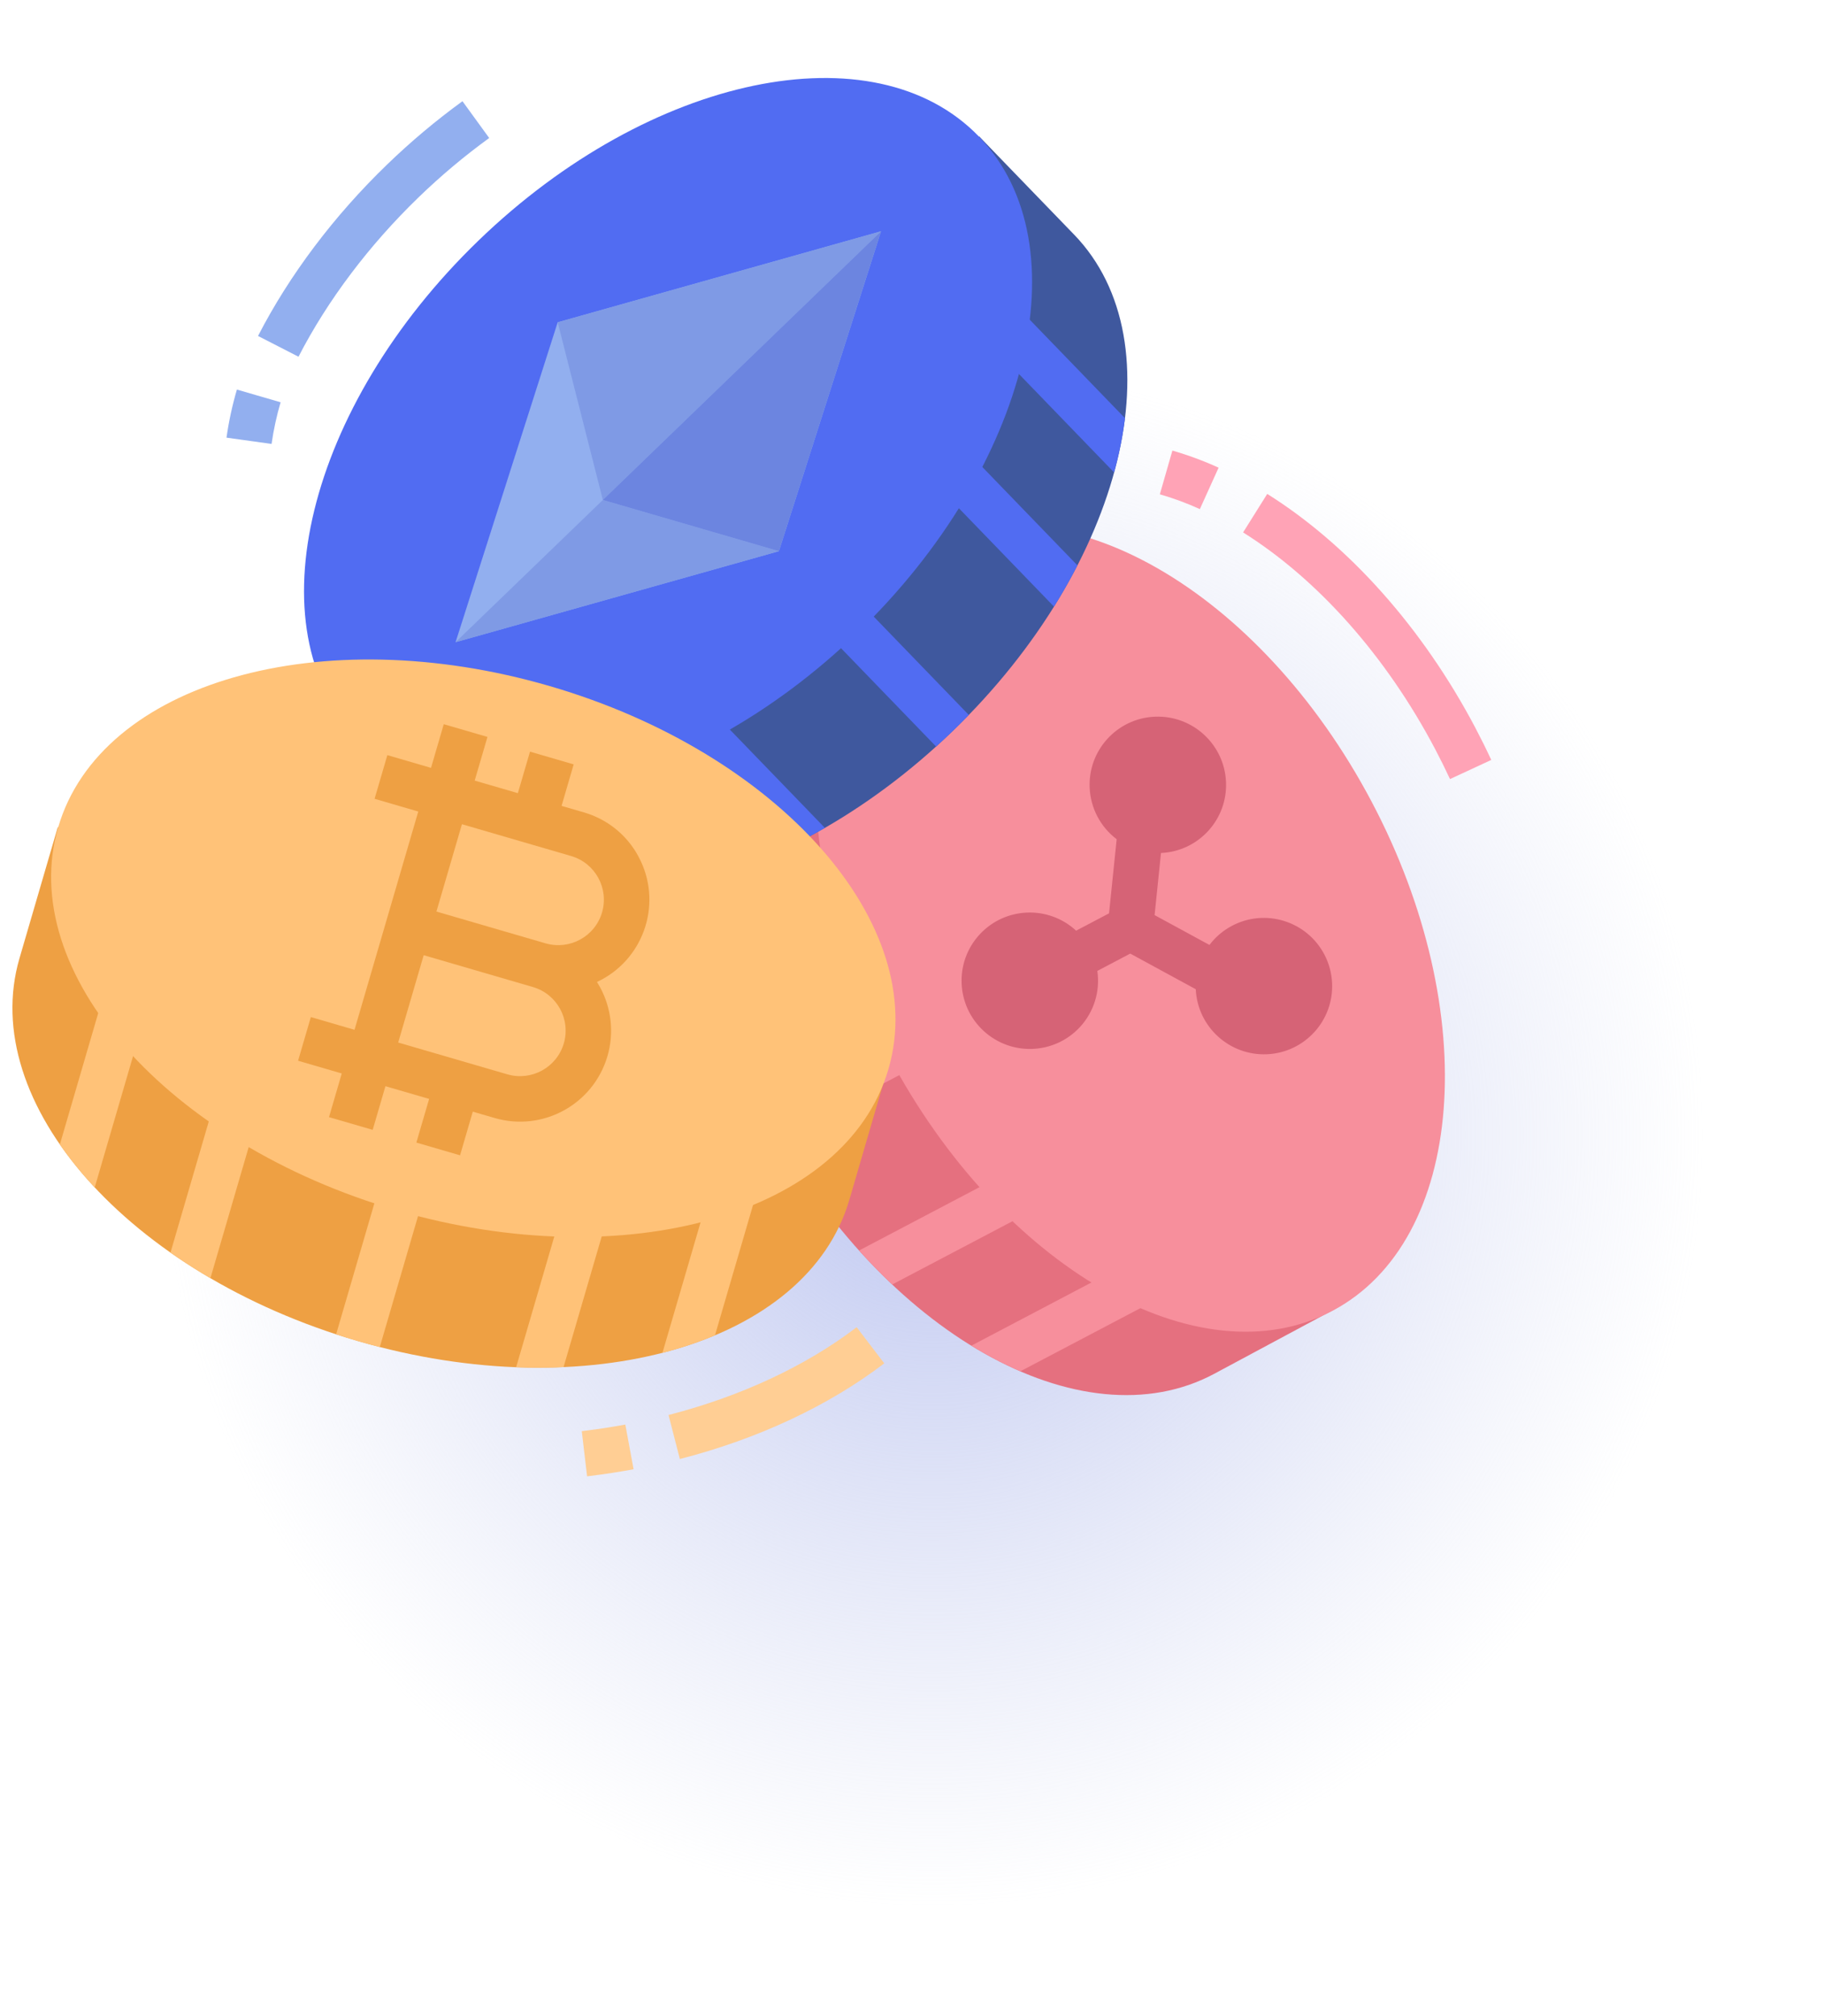
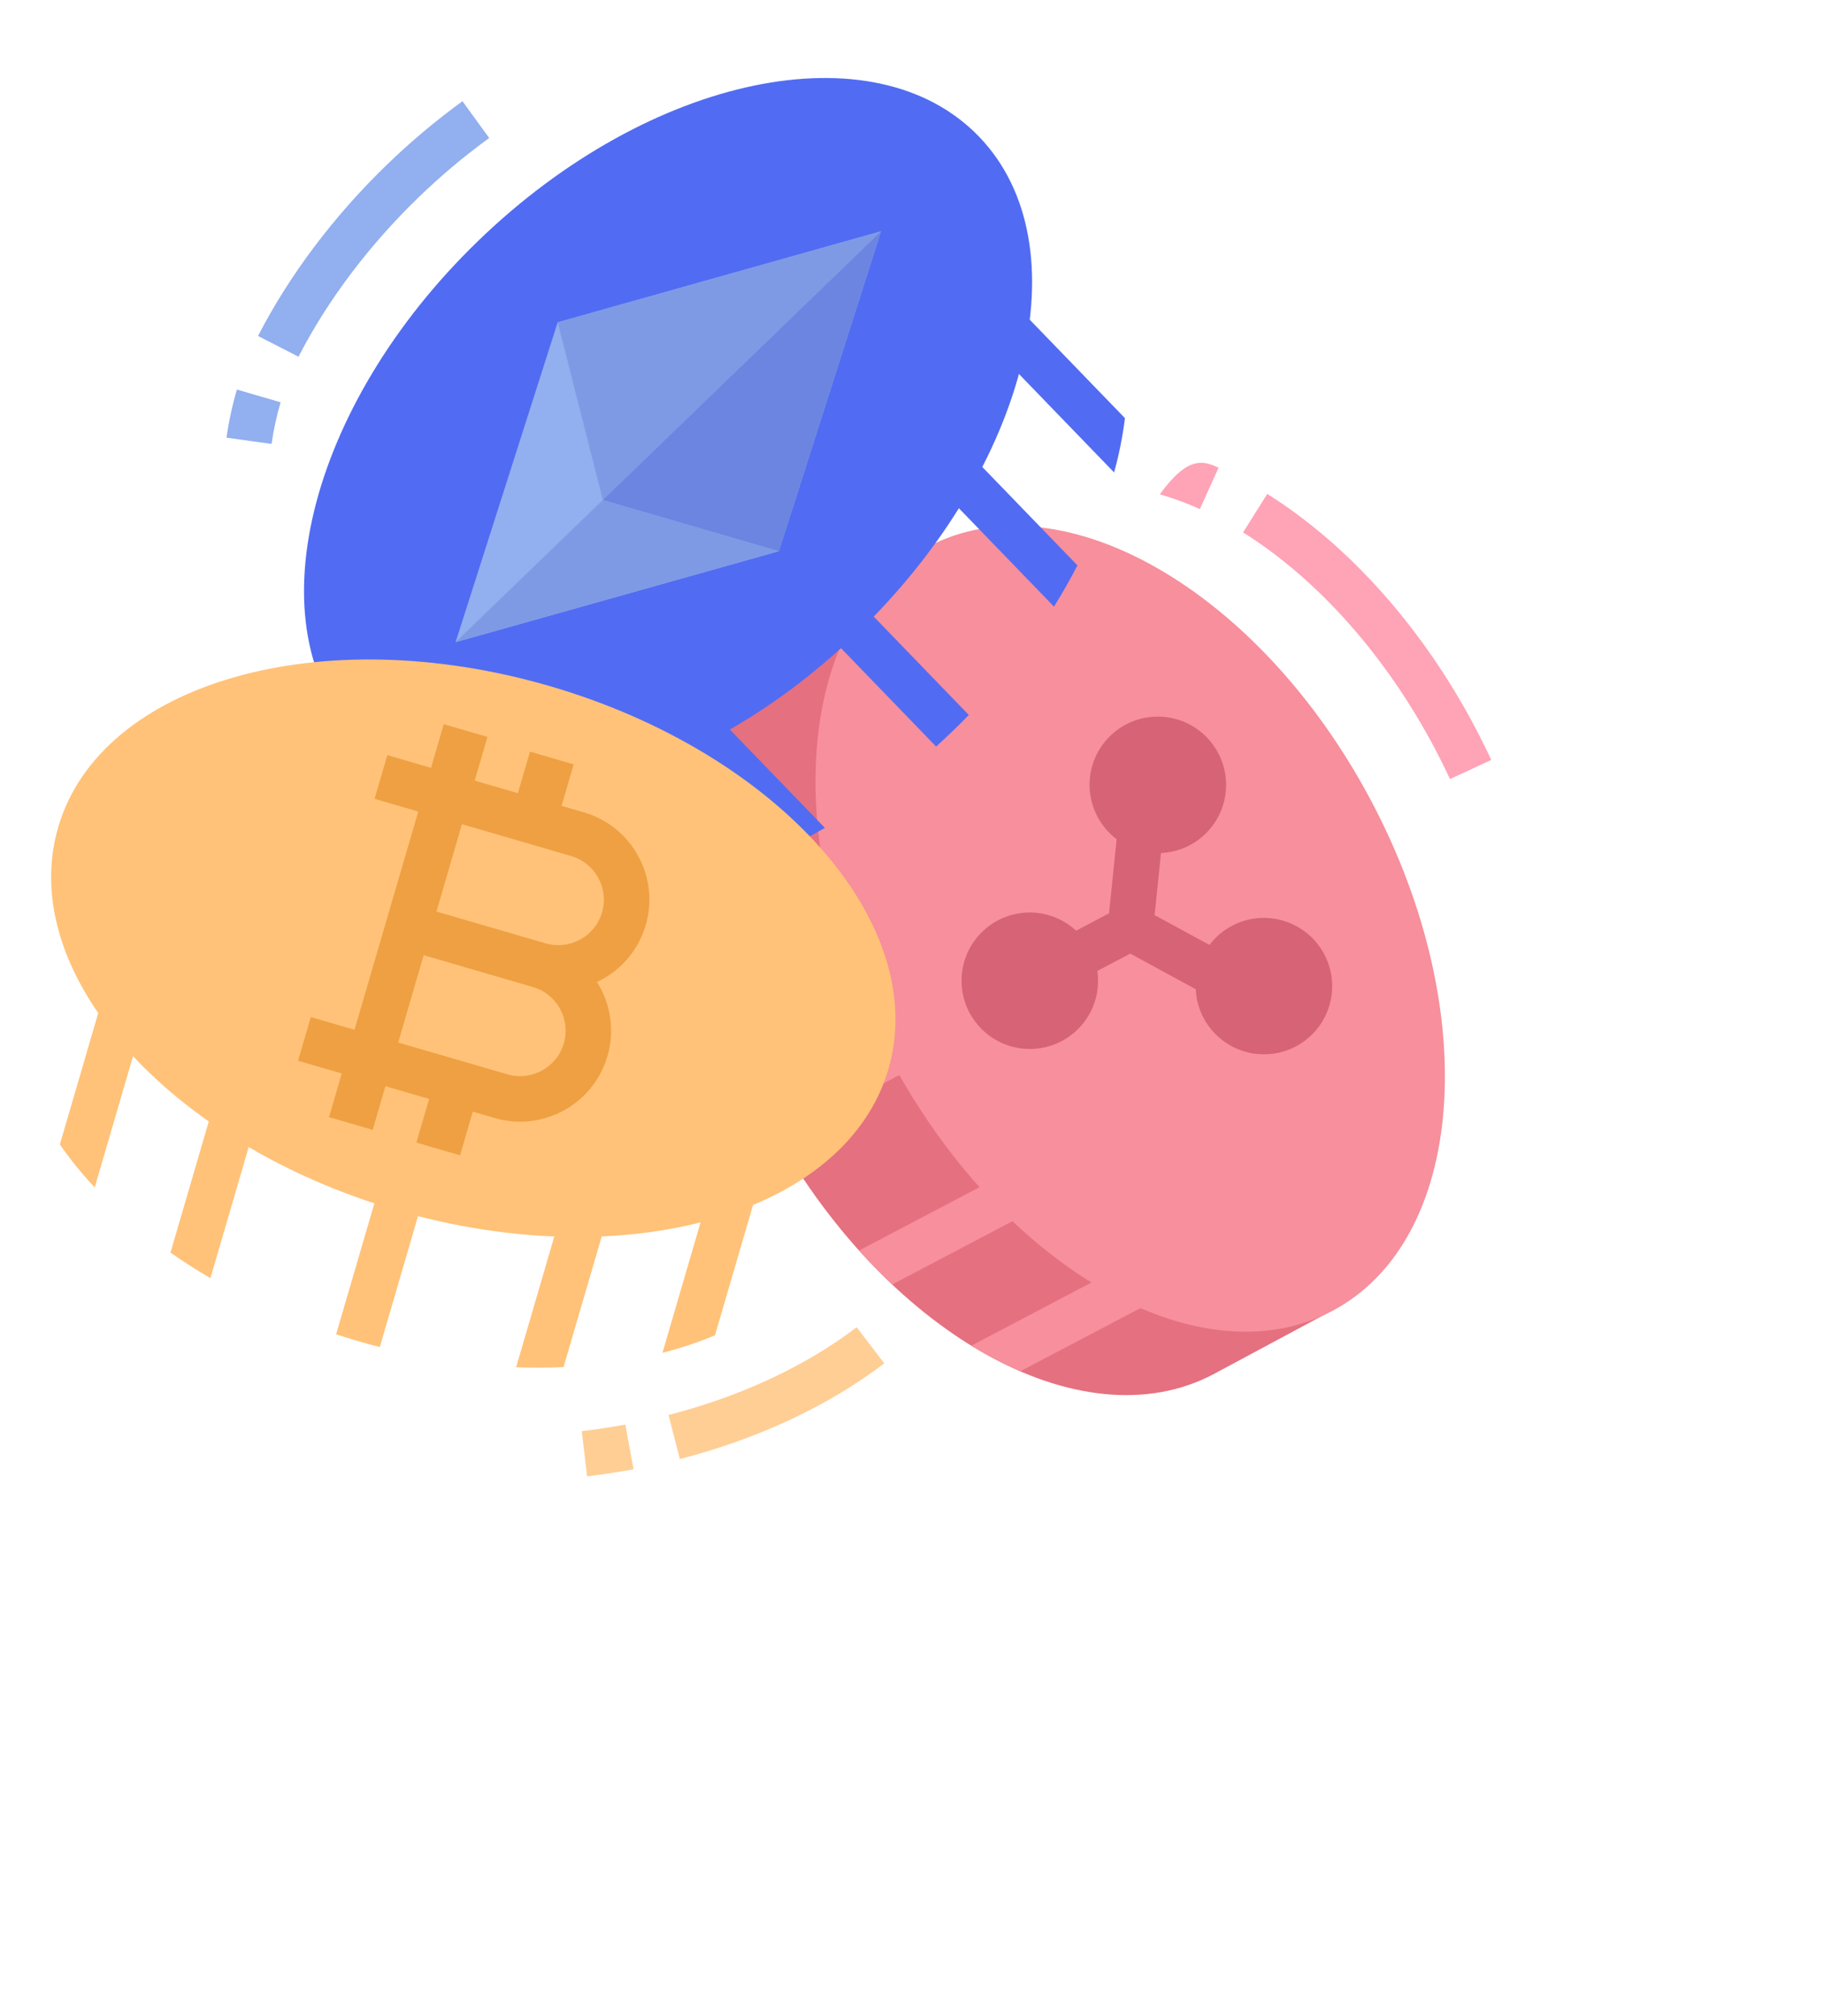
<svg xmlns="http://www.w3.org/2000/svg" width="86" height="95" viewBox="0 0 86 95" fill="none">
-   <path style="mix-blend-mode:multiply" d="M43.993 94.81C66.776 94.81 85.246 76.314 85.246 53.499C85.246 30.684 66.776 12.188 43.993 12.188C21.21 12.188 2.741 30.684 2.741 53.499C2.741 76.314 21.21 94.81 43.993 94.81Z" fill="url(#paint0_radial_413_3498)" fill-opacity="0.88" />
  <path d="M62.924 61.703L57.256 64.743C50.996 68.102 41.599 62.791 36.269 52.88C30.939 42.97 31.692 32.216 37.951 28.857L43.619 25.817" fill="#E5707F" />
  <path d="M43.454 47.693L35.701 51.77C35.883 52.141 36.073 52.511 36.271 52.881C36.414 53.146 36.559 53.407 36.708 53.664L44.455 49.59L43.454 47.693Z" fill="#F78F9C" />
  <path d="M40.506 58.935C41.014 59.501 41.535 60.034 42.069 60.536L49.106 56.836L48.106 54.939L40.506 58.935Z" fill="#F78F9C" />
  <path d="M48.108 64.629L55.504 60.74L54.503 58.843L45.798 63.42C46.538 63.877 47.311 64.281 48.108 64.627L48.108 64.629Z" fill="#F78F9C" />
  <path d="M62.811 61.786C69.095 58.473 69.926 47.723 64.667 37.776C59.408 27.829 50.05 22.45 43.766 25.763C37.482 29.076 36.651 39.825 41.91 49.773C47.169 59.72 56.527 65.098 62.811 61.786Z" fill="#F78F9C" />
  <path d="M68.366 36.716C68.145 36.241 67.909 35.765 67.664 35.301C65.362 30.934 62.146 27.309 58.611 25.093L59.749 23.278C63.601 25.692 67.086 29.607 69.563 34.303C69.824 34.8 70.077 35.309 70.312 35.815L68.367 36.717L68.366 36.716Z" fill="#FFA3B6" />
-   <path d="M56.572 23.994C55.962 23.716 55.33 23.482 54.686 23.296L55.277 21.235C56.022 21.451 56.75 21.72 57.456 22.041L56.572 23.994Z" fill="#FFA3B6" />
+   <path d="M56.572 23.994C55.962 23.716 55.33 23.482 54.686 23.296C56.022 21.451 56.75 21.72 57.456 22.041L56.572 23.994Z" fill="#FFA3B6" />
  <path d="M62.439 44.979C61.61 43.407 59.663 42.804 58.092 43.63C57.673 43.85 57.309 44.158 57.025 44.535L54.438 43.128L54.74 40.201C56.515 40.121 57.888 38.618 57.805 36.844C57.723 35.07 56.217 33.697 54.442 33.778C52.667 33.858 51.294 35.361 51.377 37.135C51.421 38.089 51.887 38.975 52.65 39.552L52.29 43.046L50.738 43.862C49.433 42.656 47.397 42.735 46.191 44.038C44.985 45.341 45.066 47.375 46.371 48.581C47.677 49.788 49.712 49.708 50.918 48.405C51.578 47.692 51.879 46.72 51.738 45.759L53.29 44.942L56.379 46.622C56.463 48.396 57.97 49.767 59.744 49.686C61.518 49.604 62.89 48.099 62.807 46.326C62.784 45.855 62.659 45.395 62.439 44.979Z" fill="#D66376" />
-   <path d="M50.639 11.053L46.169 6.431L16.85 34.735L21.321 39.358C26.259 44.463 36.825 42.267 44.922 34.45C53.017 26.634 55.578 16.159 50.64 11.053L50.639 11.053Z" fill="#3F589E" />
  <path d="M53.041 19.708L46.895 13.355L45.352 14.845L52.529 22.266C52.761 21.428 52.932 20.573 53.04 19.71L53.041 19.708Z" fill="#516CF2" />
  <path d="M50.8 26.646L43.536 19.135L41.992 20.625L49.695 28.59C50.097 27.945 50.465 27.298 50.799 26.647L50.8 26.646Z" fill="#516CF2" />
  <path d="M38.885 26.668L37.341 28.158L44.137 35.185C44.4 34.946 44.662 34.702 44.92 34.453C45.178 34.203 45.432 33.95 45.679 33.696L38.883 26.669L38.885 26.668Z" fill="#516CF2" />
  <path d="M31.878 31.762L30.334 33.252L36.912 40.054C37.573 39.743 38.233 39.398 38.893 39.018L31.876 31.762L31.878 31.762Z" fill="#516CF2" />
  <path d="M24.346 33.231L22.803 34.721L29.894 42.053C30.761 41.975 31.622 41.834 32.469 41.631L24.347 33.233L24.346 33.231Z" fill="#576CD3" />
  <path d="M40.438 29.816C48.529 22.001 51.085 11.529 46.148 6.427C41.211 1.325 30.649 3.524 22.559 11.339C14.468 19.154 11.912 29.625 16.849 34.728C21.787 39.83 32.348 37.631 40.438 29.816Z" fill="#516CF2" />
  <path d="M41.54 10.9L26.294 15.189L21.48 30.265L36.725 25.976L41.54 10.9Z" fill="#92AFEF" />
  <path d="M14.075 16.813L12.166 15.834C13.642 12.965 15.747 10.171 18.253 7.753C19.366 6.677 20.553 5.68 21.805 4.77L23.065 6.504C21.893 7.356 20.784 8.286 19.744 9.292C17.405 11.551 15.445 14.15 14.074 16.812L14.075 16.813Z" fill="#92AFEF" />
  <path d="M13.23 18.959C13.041 19.602 12.899 20.259 12.804 20.922L10.679 20.627C10.788 19.86 10.952 19.102 11.17 18.36L13.23 18.959Z" fill="#92AFEF" />
  <path d="M26.295 15.191L28.424 23.563L41.54 10.902L26.295 15.191Z" fill="#7F9AE5" />
  <path d="M28.423 23.564L21.479 30.266L36.724 25.977L28.423 23.564Z" fill="#7F9AE5" />
  <path d="M28.423 23.563L36.725 25.977L41.54 10.902L28.423 23.563Z" fill="#6C85E0" />
-   <path d="M2.722 38.989L0.919 45.162C-1.072 51.98 6.071 60.058 16.875 63.203C27.679 66.349 38.052 63.371 40.044 56.553L41.846 50.38L2.722 38.989Z" fill="#EEA043" />
  <path d="M26.571 64.431L29.027 56.025L26.967 55.425L24.335 64.437C25.094 64.466 25.84 64.463 26.571 64.431Z" fill="#FFC278" />
  <path d="M15.849 62.886C16.186 62.996 16.528 63.102 16.873 63.203C17.218 63.304 17.563 63.399 17.907 63.486L20.797 53.593L18.738 52.994L15.847 62.887L15.849 62.886Z" fill="#FFC278" />
  <path d="M8.038 59.034C8.636 59.453 9.263 59.855 9.921 60.239L12.773 50.478L10.713 49.879L8.038 59.034Z" fill="#FFC278" />
  <path d="M4.466 55.963L6.986 47.334L4.927 46.734L2.822 53.939C3.32 54.653 3.869 55.329 4.465 55.963L4.466 55.963Z" fill="#FFC278" />
  <path d="M41.888 50.391C43.882 43.57 36.736 35.487 25.927 32.337C15.117 29.188 4.738 32.165 2.744 38.986C0.75 45.808 7.895 53.891 18.705 57.04C29.514 60.19 39.893 57.213 41.888 50.391Z" fill="#FFC278" />
  <path d="M30.09 40.341C29.546 39.342 28.623 38.603 27.531 38.288L26.477 37.981L27.048 36.025L24.989 35.425L24.417 37.381L22.381 36.789L22.983 34.731L20.923 34.131L20.322 36.189L18.263 35.589L17.661 37.647L19.721 38.247L16.715 48.534L14.656 47.934L14.054 49.992L16.114 50.592L15.512 52.65L17.572 53.249L18.173 51.192L20.233 51.791L19.631 53.849L21.691 54.449L22.292 52.391L23.321 52.691C25.596 53.353 27.977 52.048 28.641 49.775C28.96 48.685 28.831 47.511 28.285 46.514C28.241 46.434 28.194 46.356 28.146 46.28C30.289 45.279 31.216 42.733 30.216 40.592C30.176 40.507 30.134 40.424 30.089 40.342L30.09 40.341ZM26.583 49.175C26.25 50.311 25.06 50.962 23.922 50.633L18.774 49.134L19.977 45.018L25.125 46.518C26.263 46.849 26.916 48.039 26.583 49.175ZM28.386 43.002C28.053 44.137 26.862 44.789 25.725 44.46L20.577 42.961L21.78 38.845L26.928 40.344C28.065 40.676 28.718 41.865 28.386 43.002Z" fill="#EEA043" />
  <path d="M31.236 63.757C32.08 63.543 32.907 63.267 33.711 62.932L36.002 55.09L33.942 54.49L31.235 63.756L31.236 63.757Z" fill="#FFC278" />
  <path d="M27.681 69.578L27.43 67.449L27.572 67.432C28.212 67.354 28.855 67.254 29.483 67.138L29.873 69.245C29.202 69.37 28.516 69.475 27.833 69.559L27.68 69.578L27.681 69.578Z" fill="#FFCE94" />
  <path d="M32.055 68.764L31.521 66.688C34.923 65.812 37.99 64.383 40.391 62.551L41.692 64.254C39.066 66.258 35.733 67.817 32.055 68.763L32.055 68.764Z" fill="#FFCE94" />
  <defs>
    <radialGradient id="paint0_radial_413_3498" cx="0" cy="0" r="1" gradientUnits="userSpaceOnUse" gradientTransform="translate(43.993 53.499) scale(36.455 36.507)">
      <stop stop-color="#B3BDEF" />
      <stop offset="1" stop-color="#C6CDED" stop-opacity="0" />
    </radialGradient>
  </defs>
</svg>